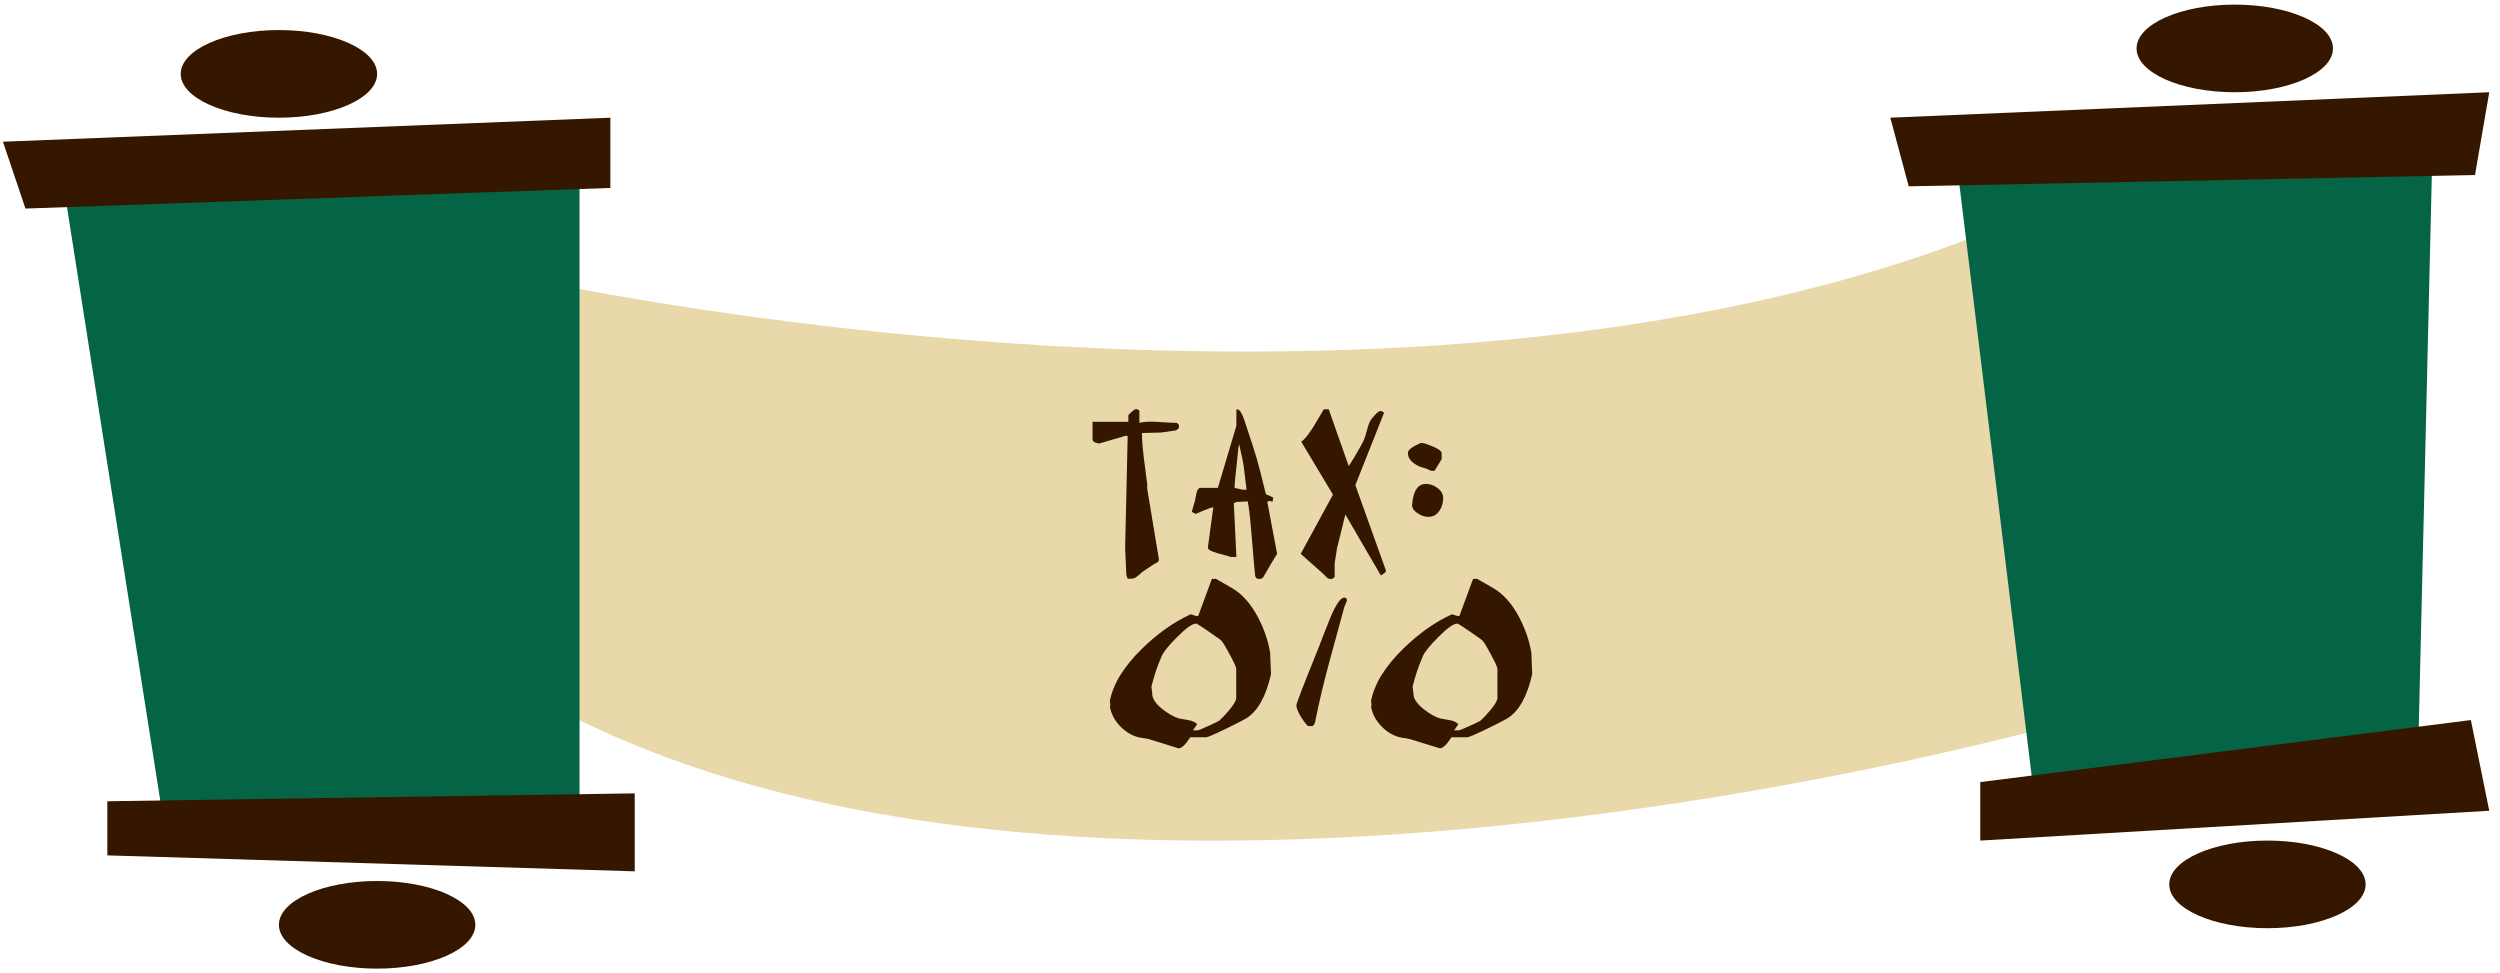
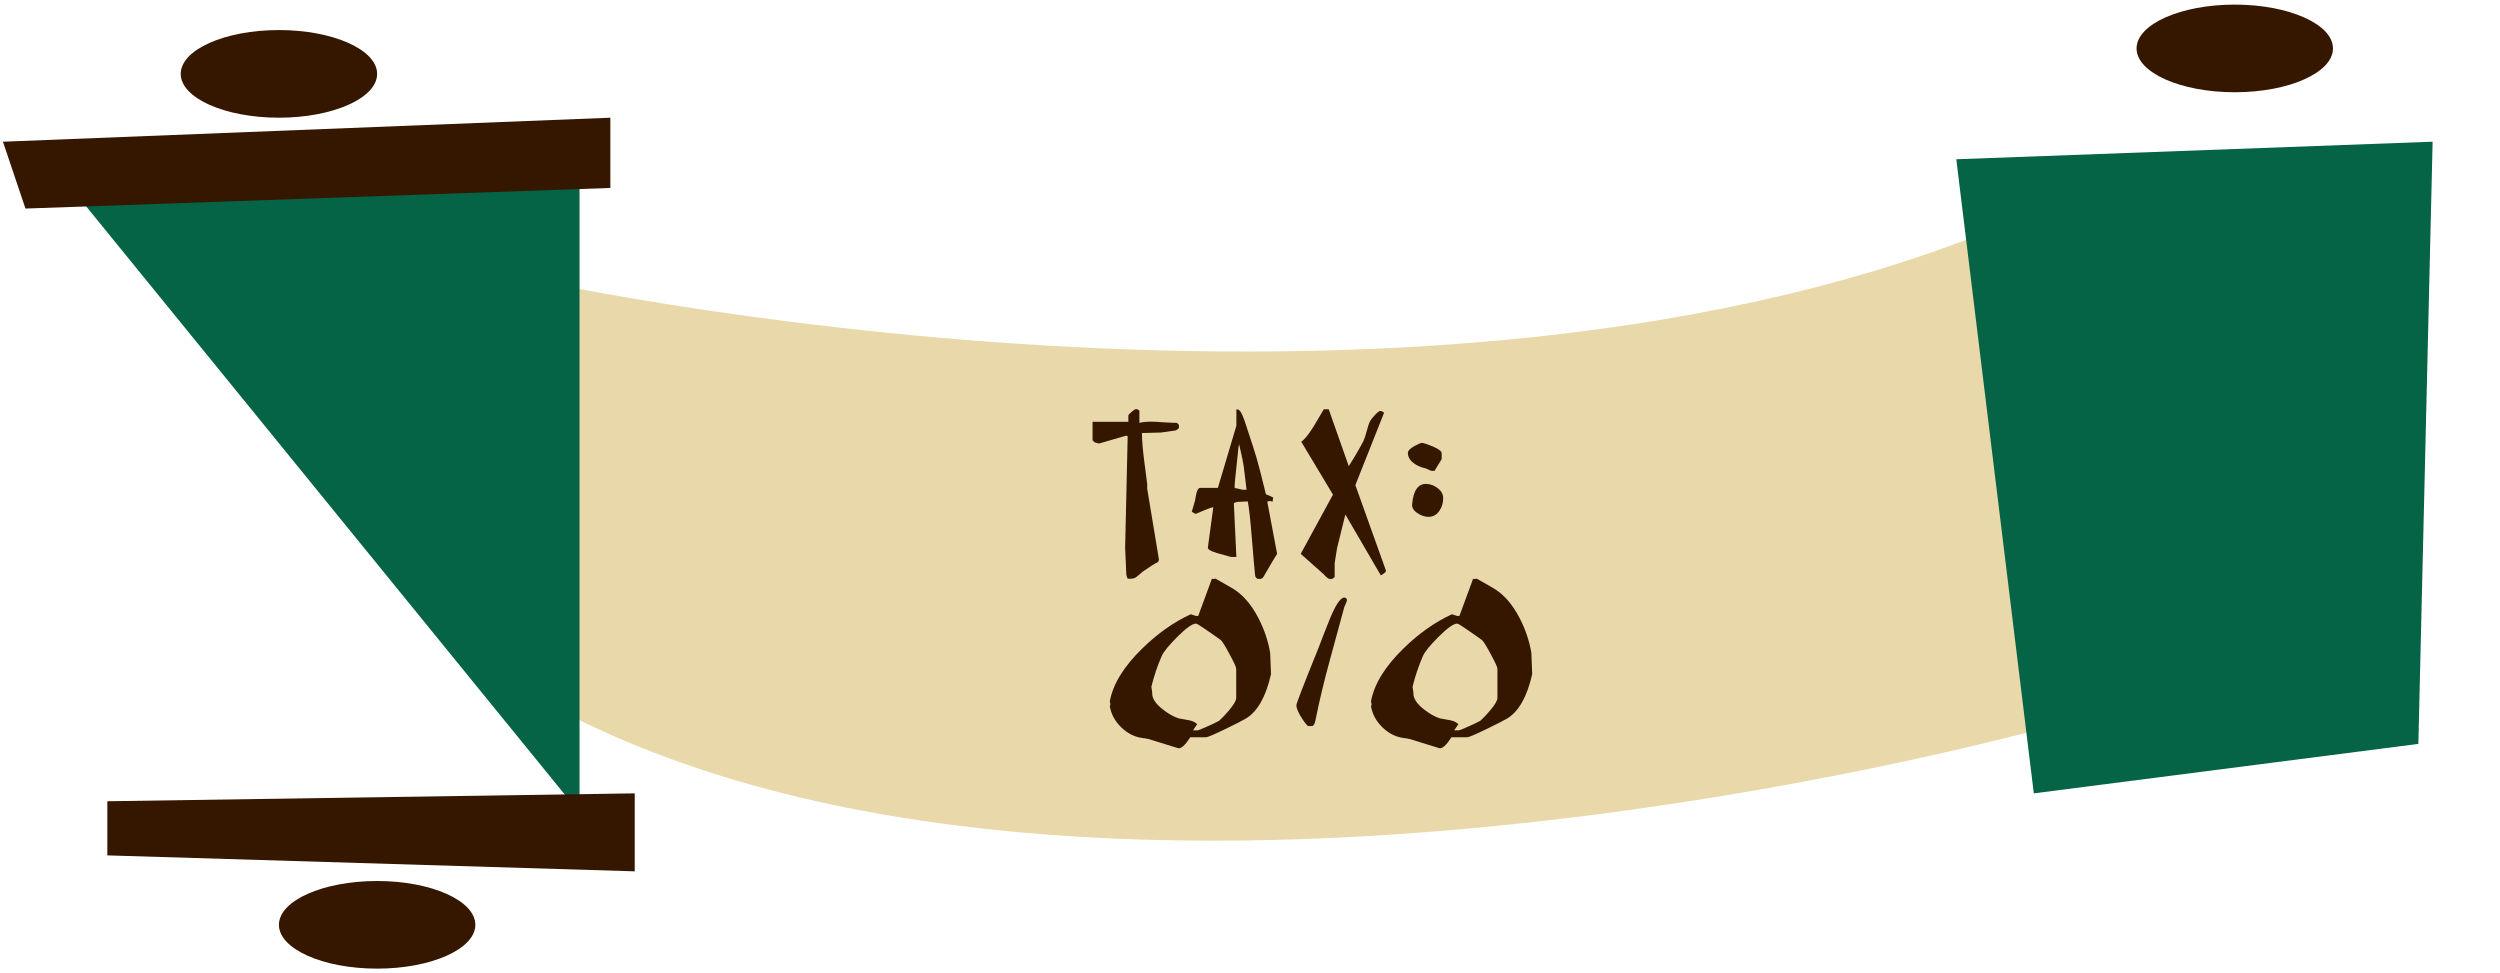
<svg xmlns="http://www.w3.org/2000/svg" width="221" height="86" viewBox="0 0 221 86" fill="none">
  <path d="M178.857 19.149C125.545 42.391 46.006 24.504 46.006 24.504V60.833C93.36 89.145 181.745 64.08 181.745 64.08L178.857 19.149Z" fill="#E9D8A9" />
  <path d="M172.936 14.079L179.789 70.133L213.783 65.76L215.044 12.526L172.936 14.079Z" fill="#056445" />
  <path d="M206.235 4.281C206.235 6.417 202.342 8.155 197.553 8.155C192.765 8.155 188.872 6.417 188.872 4.281C188.872 2.145 192.765 0.407 197.553 0.407C202.342 0.407 206.235 2.145 206.235 4.281Z" fill="#351700" />
-   <path d="M167.104 10.404L168.731 16.471L218.79 15.474L220.051 8.154L167.104 10.404Z" fill="#351700" />
-   <path d="M175.054 69.136L218.424 63.653L220.05 71.671L175.054 74.306V69.136Z" fill="#351700" />
-   <path d="M209.122 78.179C209.122 80.316 205.229 82.053 200.441 82.053C195.653 82.053 191.76 80.316 191.76 78.179C191.76 76.043 195.653 74.306 200.441 74.306C205.229 74.306 209.122 76.043 209.122 78.179Z" fill="#351700" />
-   <path d="M5.504 15.646L51.231 13.666V71.842L14.551 73.209L5.504 15.646Z" fill="#056445" />
+   <path d="M5.504 15.646L51.231 13.666V71.842L5.504 15.646Z" fill="#056445" />
  <path d="M33.338 6.531C33.338 8.667 29.445 10.405 24.657 10.405C19.869 10.405 15.976 8.667 15.976 6.531C15.976 4.395 19.869 2.657 24.657 2.657C29.445 2.657 33.338 4.395 33.338 6.531Z" fill="#351700" />
  <path d="M9.488 70.831L56.111 70.133V77.026L9.488 75.616V70.831Z" fill="#351700" />
  <path d="M0.259 12.527L2.251 18.437L53.955 16.614V10.405L0.259 12.527Z" fill="#351700" />
  <path d="M42.02 81.754C42.02 83.89 38.127 85.627 33.339 85.627C28.55 85.627 24.657 83.89 24.657 81.754C24.657 79.617 28.55 77.88 33.339 77.88C38.127 77.88 42.02 79.617 42.02 81.754Z" fill="#351700" />
  <path d="M104.217 37.83C104.087 37.99 103.947 38.07 103.797 38.07L102.642 38.235L100.947 38.28C100.947 38.98 101.042 40.015 101.232 41.385C101.352 42.255 101.412 42.725 101.412 42.795V43.2L102.447 49.44C102.447 49.55 102.407 49.64 102.327 49.71C102.107 49.8 101.662 50.08 100.992 50.55C100.862 50.68 100.672 50.84 100.422 51.03C100.302 51.12 100.112 51.165 99.852 51.165C99.742 51.165 99.677 51.145 99.657 51.105C99.647 51.095 99.617 50.995 99.567 50.805L99.462 48.435L99.687 38.565C99.657 38.535 99.602 38.52 99.522 38.52L97.152 39.21C96.982 39.17 96.872 39.14 96.822 39.12C96.722 39.08 96.642 39.01 96.582 38.91V37.29H99.747V36.705C99.807 36.615 99.917 36.505 100.077 36.375C100.237 36.235 100.357 36.165 100.437 36.165C100.527 36.165 100.622 36.21 100.722 36.3V37.38C101.002 37.31 101.357 37.275 101.787 37.275C102.037 37.275 102.412 37.295 102.912 37.335C103.412 37.365 103.787 37.38 104.037 37.38C104.057 37.41 104.117 37.47 104.217 37.56V37.83ZM112.896 48.96C112.796 49.1 112.386 49.79 111.666 51.03C111.606 51.13 111.486 51.18 111.306 51.18C111.086 51.18 110.966 51.06 110.946 50.82L110.856 49.86C110.806 49.34 110.721 48.335 110.601 46.845C110.511 45.735 110.411 44.895 110.301 44.325L109.401 44.37C109.321 44.36 109.211 44.4 109.071 44.49L109.296 49.23H108.801L107.571 48.885C107.021 48.725 106.756 48.56 106.776 48.39L107.256 44.85C107.176 44.83 106.901 44.92 106.431 45.12L105.726 45.42C105.666 45.42 105.541 45.36 105.351 45.24L105.636 44.265C105.666 44.085 105.706 43.875 105.756 43.635C105.836 43.295 105.956 43.125 106.116 43.125H107.661L109.296 37.635V36.195H109.401C109.581 36.195 109.781 36.51 110.001 37.14C110.081 37.38 110.226 37.82 110.436 38.46C110.666 39.15 110.881 39.825 111.081 40.485C111.231 40.975 111.506 42.045 111.906 43.695C112.056 43.745 112.271 43.84 112.551 43.98L112.491 44.355C112.411 44.315 112.331 44.295 112.251 44.295C112.181 44.295 112.106 44.31 112.026 44.34L112.896 48.96ZM110.196 43.29L109.941 41.19C109.921 40.99 109.786 40.345 109.536 39.255L109.476 39.585C109.466 39.635 109.371 40.545 109.191 42.315C109.181 42.415 109.166 42.59 109.146 42.84C109.126 42.99 109.131 43.095 109.161 43.155H109.251L109.836 43.29H110.196ZM122.514 50.43C122.554 50.53 122.404 50.675 122.064 50.865L118.929 45.48L118.194 48.465L117.984 49.785V51.015L117.759 51.18H117.534C117.434 51.18 117.259 51.04 117.009 50.76C116.539 50.35 115.864 49.75 114.984 48.96L117.834 43.725L115.029 39.045C115.299 38.875 115.659 38.435 116.109 37.725C116.129 37.695 116.434 37.18 117.024 36.18H117.459L119.229 41.205C119.719 40.445 120.144 39.72 120.504 39.03C120.614 38.81 120.734 38.45 120.864 37.95C120.974 37.51 121.104 37.2 121.254 37.02C121.634 36.56 121.884 36.33 122.004 36.33C122.134 36.33 122.249 36.385 122.349 36.495L119.814 42.885L122.514 50.43ZM127.442 40.59L126.812 41.625H126.557C126.517 41.625 126.427 41.59 126.287 41.52C126.147 41.45 126.052 41.41 126.002 41.4C125.602 41.31 125.262 41.16 124.982 40.95C124.632 40.69 124.457 40.385 124.457 40.035C124.457 39.845 124.657 39.64 125.057 39.42C125.407 39.23 125.622 39.14 125.702 39.15C125.942 39.19 126.272 39.3 126.692 39.48C127.192 39.7 127.442 39.895 127.442 40.065V40.59ZM127.577 44.04C127.577 44.46 127.467 44.83 127.247 45.15C127.007 45.51 126.682 45.69 126.272 45.69C125.952 45.69 125.637 45.585 125.327 45.375C124.967 45.145 124.802 44.88 124.832 44.58C124.942 43.33 125.377 42.73 126.137 42.78C126.487 42.8 126.812 42.93 127.112 43.17C127.422 43.41 127.577 43.7 127.577 44.04ZM112.357 59.595C111.907 61.585 111.172 62.89 110.152 63.51C109.892 63.67 109.287 63.98 108.337 64.44C107.327 64.93 106.752 65.175 106.612 65.175H105.217C104.797 65.835 104.452 66.16 104.182 66.15L101.512 65.325C101.462 65.325 101.387 65.31 101.287 65.28C101.187 65.26 101.112 65.25 101.062 65.25C100.342 65.17 99.697 64.855 99.127 64.305C98.567 63.765 98.227 63.14 98.107 62.43C98.137 62.4 98.152 62.35 98.152 62.28C98.152 62.21 98.137 62.115 98.107 61.995C98.387 60.475 99.342 58.92 100.972 57.33C102.332 56 103.762 54.99 105.262 54.3L105.727 54.45H105.922L107.137 51.15C107.167 51.18 107.222 51.19 107.302 51.18C107.442 51.16 107.492 51.15 107.452 51.15L108.892 51.975C109.812 52.505 110.592 53.385 111.232 54.615C111.752 55.615 112.102 56.645 112.282 57.705L112.357 59.595ZM109.282 61.695V59.13C109.282 58.98 109.087 58.55 108.697 57.84C108.317 57.12 108.057 56.7 107.917 56.58C107.847 56.52 107.397 56.205 106.567 55.635C106.077 55.295 105.797 55.125 105.727 55.125C105.407 55.125 104.852 55.52 104.062 56.31C103.322 57.05 102.867 57.61 102.697 57.99C102.317 58.86 102.012 59.765 101.782 60.705L101.857 61.245C101.827 61.705 102.127 62.185 102.757 62.685C103.277 63.095 103.762 63.37 104.212 63.51L105.067 63.66C105.397 63.72 105.652 63.84 105.832 64.02L105.457 64.56H105.862C105.922 64.57 106.257 64.435 106.867 64.155C107.057 64.075 107.357 63.93 107.767 63.72C108.027 63.49 108.317 63.185 108.637 62.805C109.067 62.295 109.282 61.925 109.282 61.695ZM119.069 53.07C119.069 53.12 119.029 53.23 118.949 53.4C118.869 53.57 118.824 53.685 118.814 53.745C118.704 54.155 118.279 55.715 117.539 58.425C117.039 60.245 116.614 62.03 116.264 63.78C116.224 63.97 116.144 64.105 116.024 64.185H115.619C115.409 63.975 115.194 63.685 114.974 63.315C114.724 62.895 114.599 62.57 114.599 62.34C114.599 62.19 115.254 60.495 116.564 57.255C116.734 56.795 117.054 55.975 117.524 54.795C118.054 53.485 118.489 52.83 118.829 52.83C118.989 52.83 119.069 52.91 119.069 53.07ZM135.447 59.595C134.997 61.585 134.262 62.89 133.242 63.51C132.982 63.67 132.377 63.98 131.427 64.44C130.417 64.93 129.842 65.175 129.702 65.175H128.307C127.887 65.835 127.542 66.16 127.272 66.15L124.602 65.325C124.552 65.325 124.477 65.31 124.377 65.28C124.277 65.26 124.202 65.25 124.152 65.25C123.432 65.17 122.787 64.855 122.217 64.305C121.657 63.765 121.317 63.14 121.197 62.43C121.227 62.4 121.242 62.35 121.242 62.28C121.242 62.21 121.227 62.115 121.197 61.995C121.477 60.475 122.432 58.92 124.062 57.33C125.422 56 126.852 54.99 128.352 54.3L128.817 54.45H129.012L130.227 51.15C130.257 51.18 130.312 51.19 130.392 51.18C130.532 51.16 130.582 51.15 130.542 51.15L131.982 51.975C132.902 52.505 133.682 53.385 134.322 54.615C134.842 55.615 135.192 56.645 135.372 57.705L135.447 59.595ZM132.372 61.695V59.13C132.372 58.98 132.177 58.55 131.787 57.84C131.407 57.12 131.147 56.7 131.007 56.58C130.937 56.52 130.487 56.205 129.657 55.635C129.167 55.295 128.887 55.125 128.817 55.125C128.497 55.125 127.942 55.52 127.152 56.31C126.412 57.05 125.957 57.61 125.787 57.99C125.407 58.86 125.102 59.765 124.872 60.705L124.947 61.245C124.917 61.705 125.217 62.185 125.847 62.685C126.367 63.095 126.852 63.37 127.302 63.51L128.157 63.66C128.487 63.72 128.742 63.84 128.922 64.02L128.547 64.56H128.952C129.012 64.57 129.347 64.435 129.957 64.155C130.147 64.075 130.447 63.93 130.857 63.72C131.117 63.49 131.407 63.185 131.727 62.805C132.157 62.295 132.372 61.925 132.372 61.695Z" fill="#351700" />
</svg>